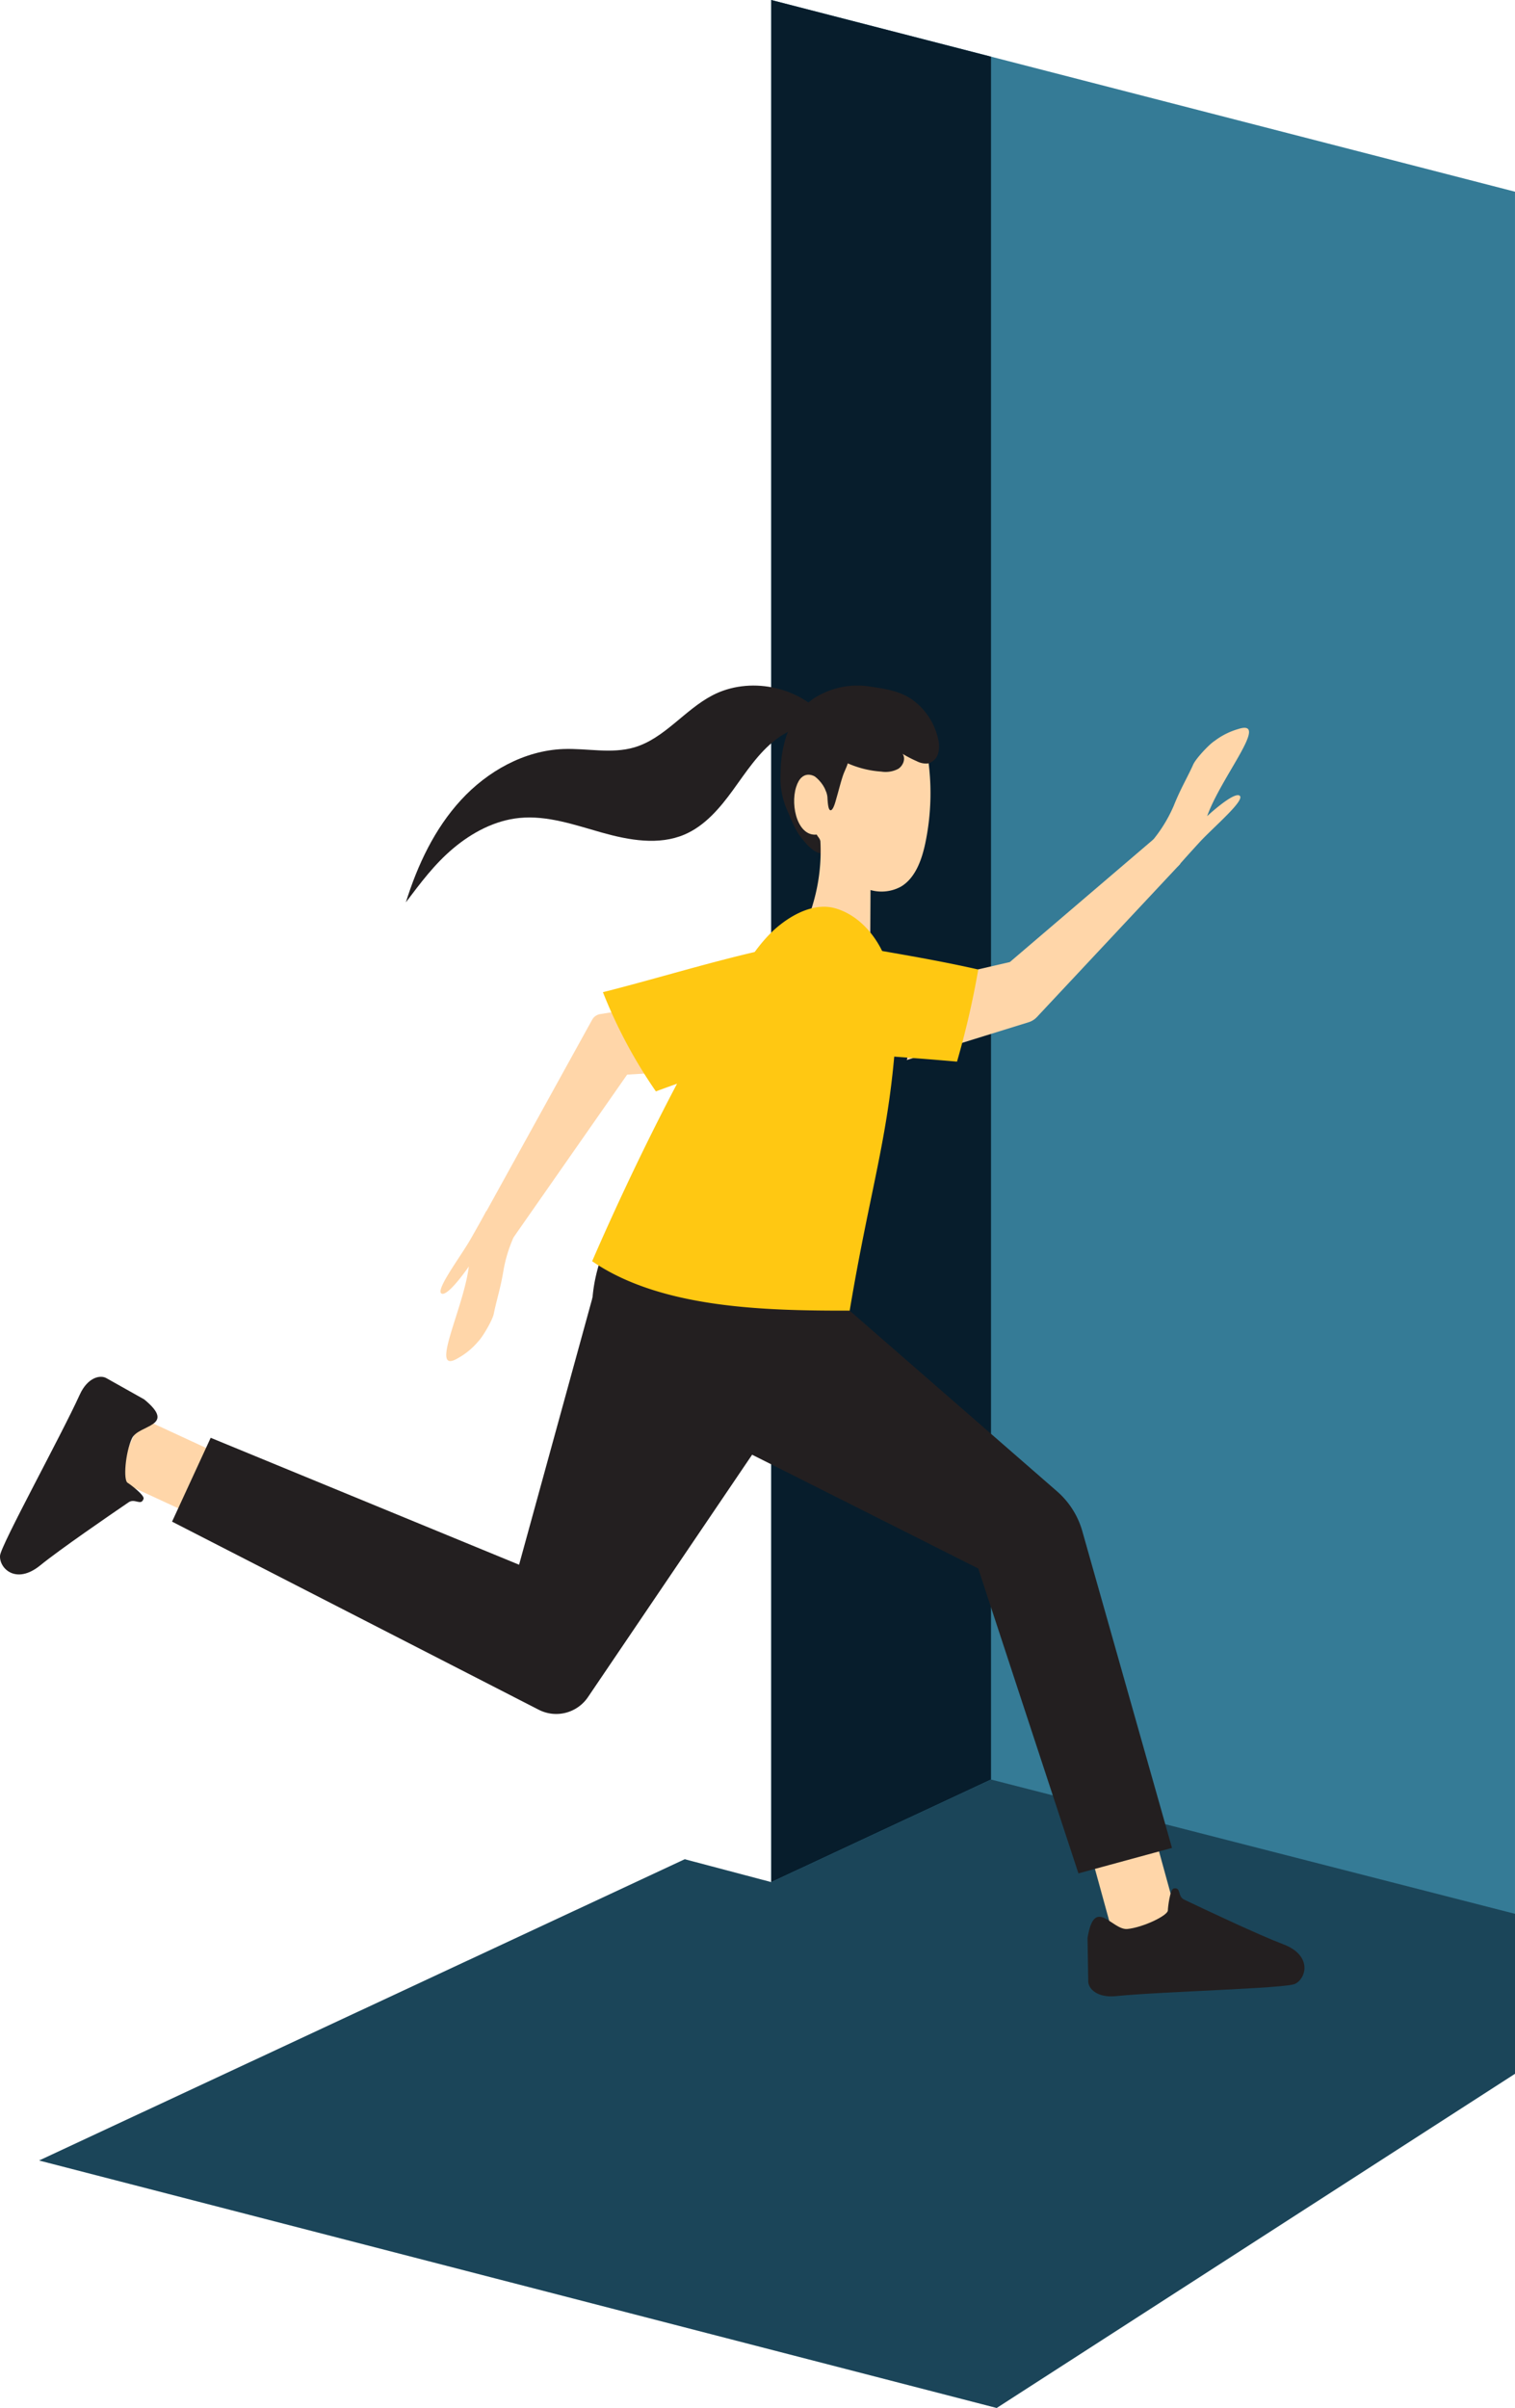
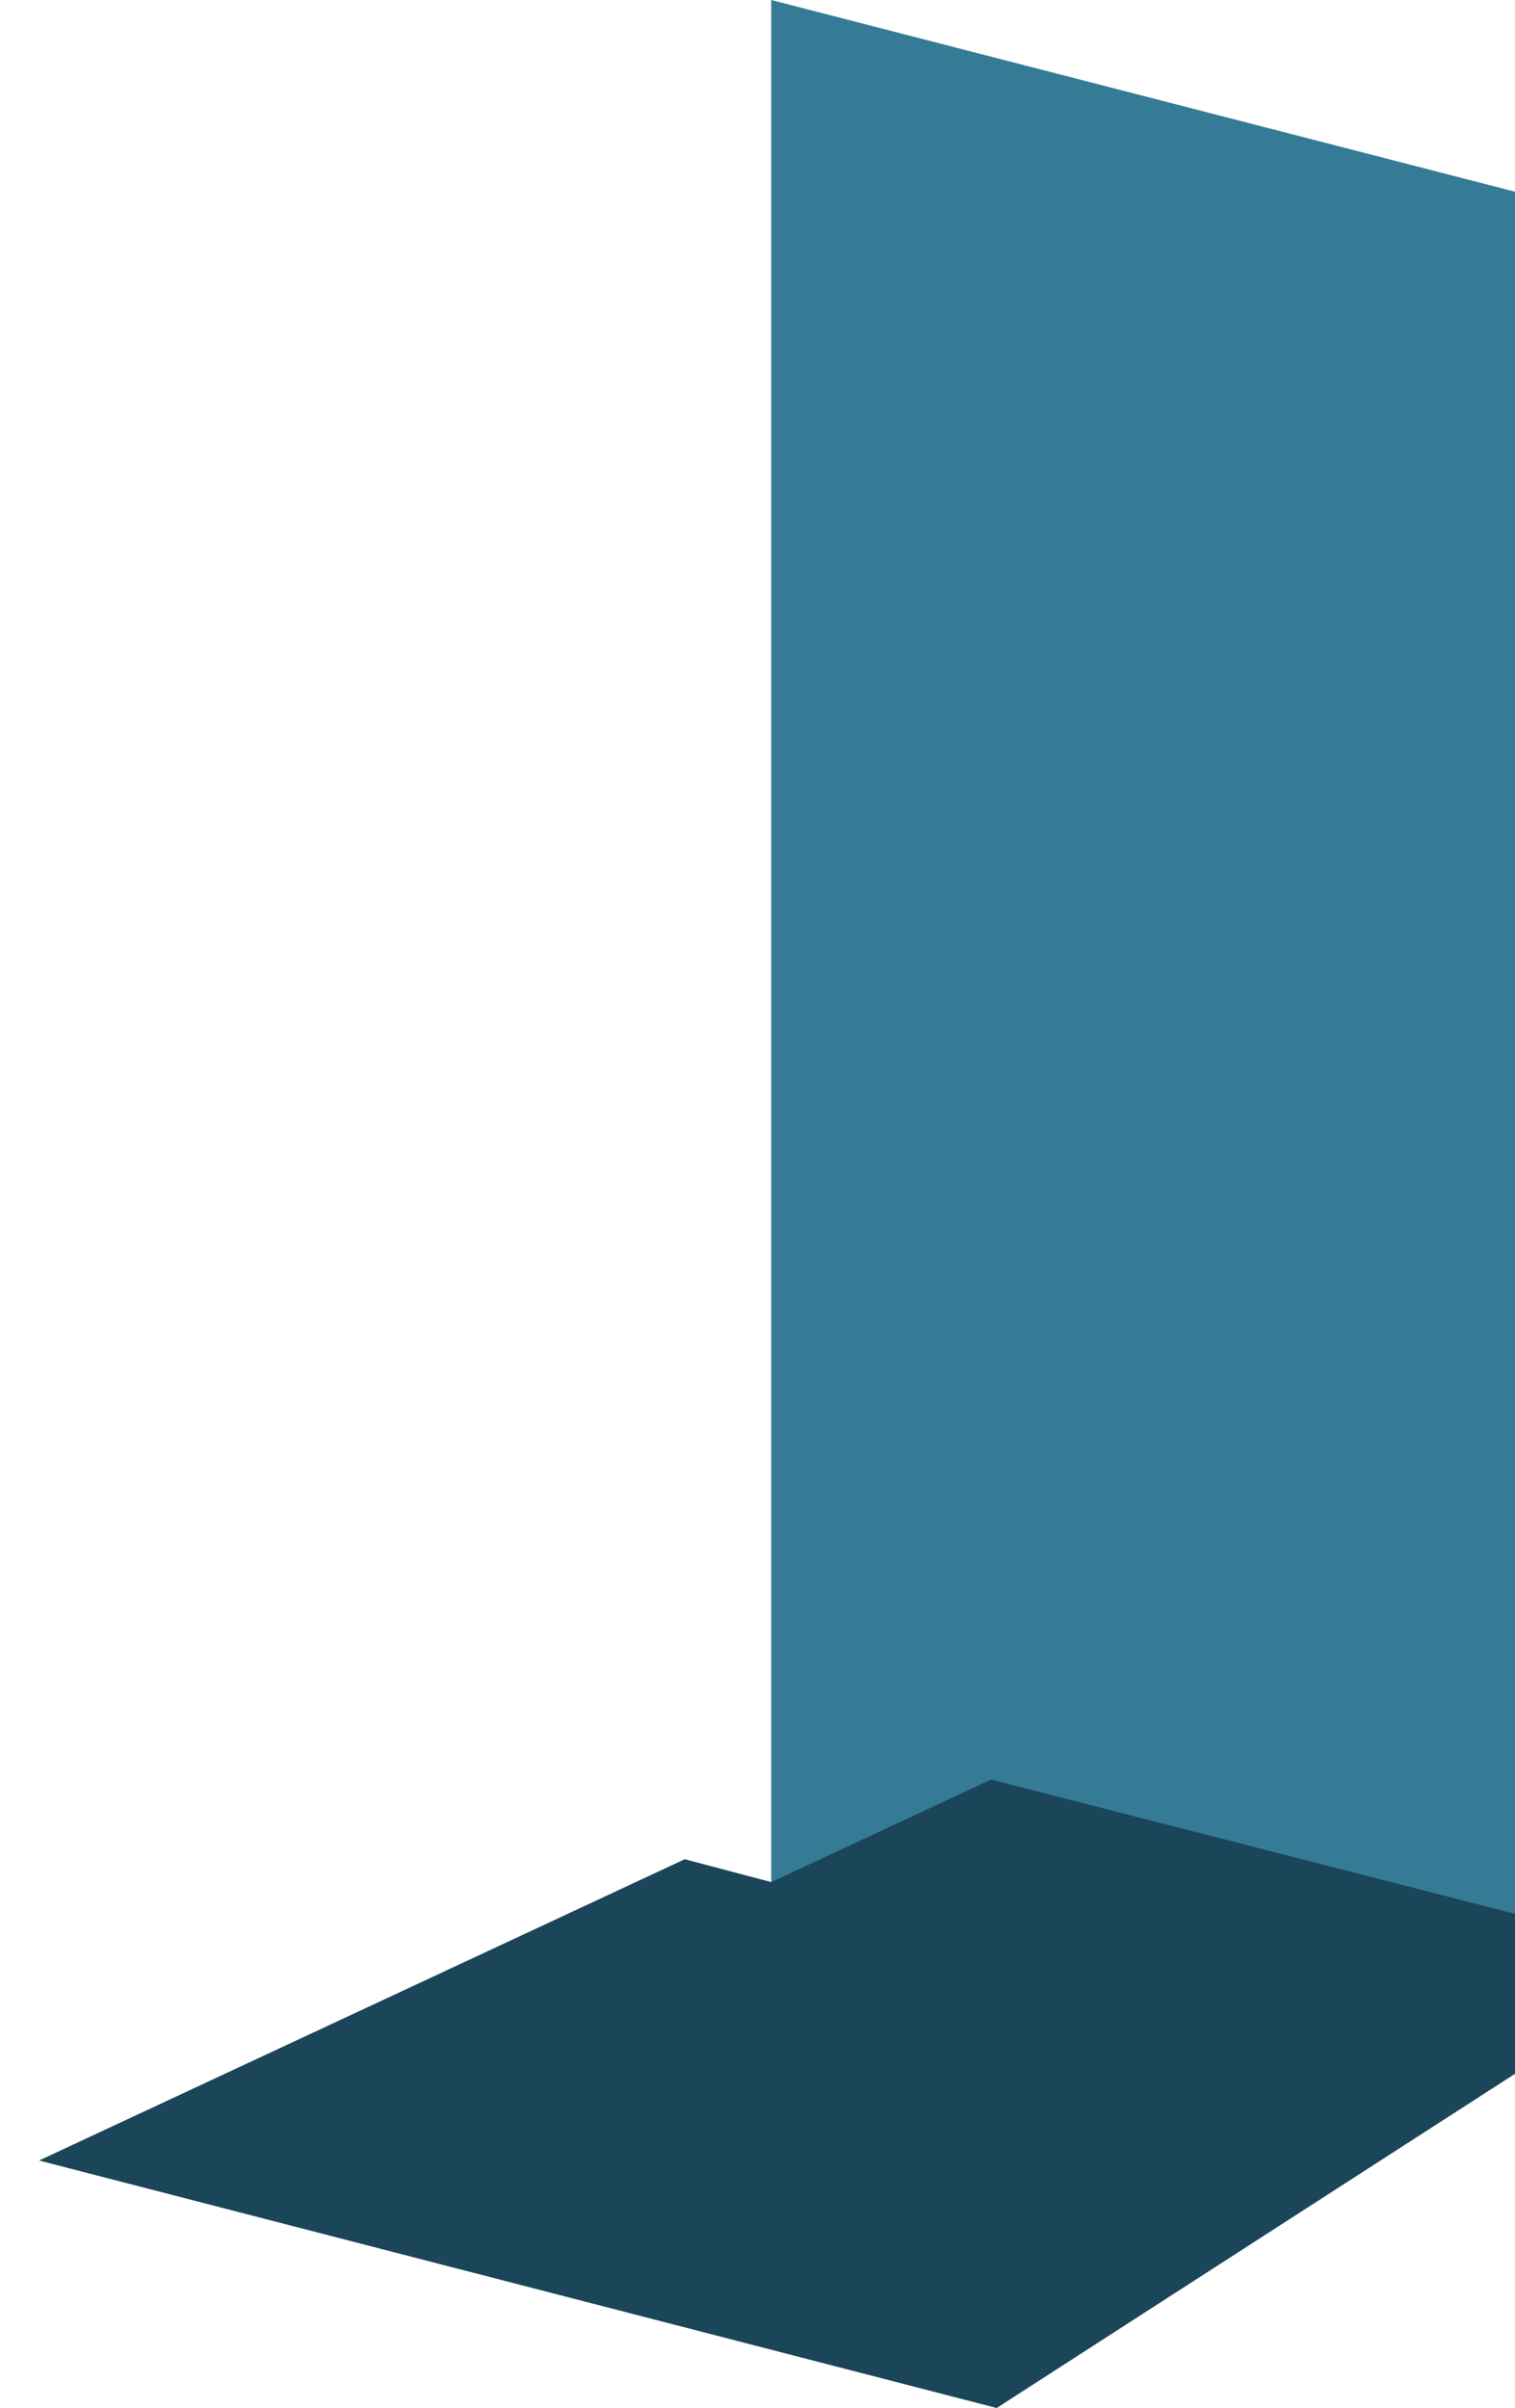
<svg xmlns="http://www.w3.org/2000/svg" width="466.256" height="740.603">
  <defs>
    <clipPath id="a">
-       <path fill="none" d="M0 0H401.457V403.161H0z" />
-     </clipPath>
+       </clipPath>
  </defs>
  <path d="M237.353 0v578.856l228.9 58.959V58.959z" fill="#357b96" />
-   <path d="M237.353 0v578.856l67.643-31.542V17.424z" fill="#071d2c" />
  <path d="M237.355 578.856l-26.618-7.035L12.02 664.482l294.72 76.117 159.517-102.784v-49.2l-161.258-41.3z" fill="#1b4559" />
  <g clip-path="url(#a)" transform="translate(0 210.843)">
    <path d="M284.865 91.037l25.929-5.994 44.236-37.777 8.214 7.578-44.117 47.108a5.876 5.876 0 0 1-2.549 1.6l-37.492 11.62z" fill="#ffd6a9" />
    <path d="M352.865 49.733a43.923 43.923 0 0 0 8.378-12.786c2.141-5.353 4.253-8.775 5.991-12.679.8-1.79 4.888-6.188 6.559-7.228a22.037 22.037 0 0 1 7.206-3.635c10.091-3.3-5.077 14.439-9.491 26.766 0 0 8.306-7.709 10.027-6.272s-8.274 9.832-12.4 14.341c-5.667 6.191-6.583 7.341-6.583 7.341z" fill="#ffd6a9" />
    <path transform="rotate(-15.379 1477.589 -1060.692)" fill="#ffd6a9" d="M0 0H20.444V33.609H0z" />
    <path d="M334.699 385.221l.22 13.242c-.052 2.263 2.687 5.221 8.534 4.62 13.614-1.4 52.21-2.349 55.113-3.766 3.521-1.719 5.337-8.808-3.649-12.191-7.219-2.717-23.863-10.571-30.477-13.721-2.121-1.01-.863-3.941-3.25-3.422-1.133.246-1.781 6.068-1.76 6.682.056 1.637-7.727 5.318-12.464 5.768s-10.142-10.363-12.267 2.788" fill="#231f20" />
    <path transform="rotate(-65.167 208.35 94.504)" fill="#ffd6a9" d="M0 0H20.443V33.61H0z" />
-     <path d="M44.375 219.551l-11.548-6.484c-1.928-1.186-5.864-.311-8.291 5.043C18.885 230.574.252 264.392.012 267.61c-.291 3.908 4.918 9.049 12.369 2.993 5.985-4.866 21.158-15.283 27.21-19.408 1.942-1.324 3.839 1.241 4.594-1.083.358-1.1-4.343-4.6-4.885-4.889-1.443-.777-.7-9.354 1.3-13.672s14.062-3.537 3.775-12" fill="#231f20" />
    <path d="M261.498 192.265l63.83 55.581a25.429 25.429 0 0 1 7.767 12.246l27.595 97.406-28.792 7.835-30.83-93.764s-98.716-49.726-100.024-50.162-30.4-14.1-13.594-51.721l32.786-13.312z" fill="#231f20" />
    <path d="M187.451 169.686l-27.7 100.719-94.909-39.044-11.887 25.788 112.842 57.853a11.8 11.8 0 0 0 15.153-3.881l80.543-118.857z" fill="#231f20" />
    <path d="M277.202 6.023a13.594 13.594 0 0 1 5.708 6.292 31.33 31.33 0 0 1 2.441 8.495 75 75 0 0 1-.558 27.575c-1.088 5.212-3.068 10.749-7.424 13.407a12.469 12.469 0 0 1-10.875.612 26.132 26.132 0 0 1-9.2-6.634c-3.554-3.7-5.63-8.392-7.127-13.446a39.7 39.7 0 0 1-1.959-14.534c.538-6.809 1.751-13.959 5.925-19.175a17.664 17.664 0 0 1 12.227-6.613 17.059 17.059 0 0 1 12.921 4.64" fill="#ffd6a9" />
-     <path d="M267.35.245a24.809 24.809 0 0 0-16.439 3.426c-3.978 2.462-7.1 6.978-8.74 11.358a36.853 36.853 0 0 0-1.931 11.844 24.555 24.555 0 0 0 1.755 10.86c1.488 3.41 2.768 6.7 4.294 8.658 2.207 2.839 4.542 5.7 7.872 5.295-.671-1.333-1.234-3.128-1.906-4.461-.42-.835-1.331-1.4-.866-2.211a8.3 8.3 0 0 0 .827-3.039c.434-3.125 1.443-6.52 1.877-9.645a5.787 5.787 0 0 1 .579 2.529c.088.859.161 3.626 1.016 3.495s1.54-3.051 1.788-3.895c.648-2.2 1.226-4.629 1.964-6.8.453-1.332 1.058-2.385 1.474-3.729a30.665 30.665 0 0 0 10.314 2.539 8.365 8.365 0 0 0 5.207-.845c1.512-.96 2.367-3.14 1.352-4.616a35.729 35.729 0 0 0 4.367 2.268 6.164 6.164 0 0 0 3.346.7 4.319 4.319 0 0 0 3.216-3.066 8.97 8.97 0 0 0-.032-4.625 20.274 20.274 0 0 0-7.769-11.83c-3.9-2.838-8.8-3.515-13.57-4.2" fill="#231f20" />
    <path d="M251.761 45.784c-6.169 1.113-8.591-8.642-6.755-14.524s5.822-3.248 5.822-3.248c1.584 1.166 3.775 3.97 3.435 5.833" fill="#ffd6a9" />
    <path d="M253.899 9.831c-8.215-9.717-23.4-12.7-34.676-6.8-8.582 4.484-14.749 13.285-24.043 16-7.022 2.049-14.532.218-21.842.5-12.013.469-23.311 6.821-31.454 15.667s-13.39 20.01-16.978 31.487c4.578-6.041 8.779-11.728 14.581-16.605s12.81-8.6 20.352-9.351c8.614-.858 17.069 2.159 25.4 4.5s17.489 4 25.446.592c6.271-2.686 10.88-8.147 14.892-13.664s7.779-11.39 13.193-15.54 13.028-6.265 19.144-3.243" fill="#231f20" />
    <path d="M267.837 79.499c0-7.512.089-15.17.09-22.682a12.778 12.778 0 0 0-2.075-1.988 86.124 86.124 0 0 0-13.521-9.059 57.015 57.015 0 0 1-4.906 28.785c6.616 2.384 13.527 3.505 20.411 4.943" fill="#ffd6a9" />
    <path d="M261.497 192.26c6.433-38.467 12.328-54.122 14.332-86.314a51.544 51.544 0 0 0-3.329-22.007c-2.738-6.94-8.082-13.2-15.223-15.365-5.929-1.794-12.28 1.156-17.155 4.977s-8.466 9.015-11.808 14.231c-16.476 25.719-33.919 61.253-46.074 89.274 21.257 14.586 53.477 15.236 79.257 15.2" fill="#ffc812" />
    <path d="M251.411 112.261c14.338 1.276 28.779 2.137 43.117 3.412a264.478 264.478 0 0 0 6.542-28.333c-17.062-3.892-34.616-6.327-51.37-9.625a150.985 150.985 0 0 0 1.711 34.546" fill="#ffc812" />
    <path d="M218.524 118.127l-25.511 1.539-34.968 50.062-8.714-7.384 32.908-59.554a3.437 3.437 0 0 1 2.456-1.73l43.917-7.155z" fill="#ffd6a9" />
    <path d="M160.356 165.233a43.93 43.93 0 0 0-5.35 14.319c-.907 5.693-2.212 9.5-3.045 13.688-.382 1.921-3.4 7.114-4.8 8.5a22.042 22.042 0 0 1-6.226 5.135c-9.113 5.449 1.765-15.2 3.351-28.2 0 0-6.4 9.352-8.4 8.33s5.9-11.416 8.931-16.724c4.161-7.29 4.8-8.613 4.8-8.613z" fill="#ffd6a9" />
    <path d="M201.853 124.82c13.509-4.969 28.8-10.01 42.314-14.979-1.41-8.93-5.6-20.059-8.052-28.76-17.09 3.767-34 9.06-50.56 13.232a150.962 150.962 0 0 0 16.3 30.507" fill="#ffc812" />
  </g>
</svg>